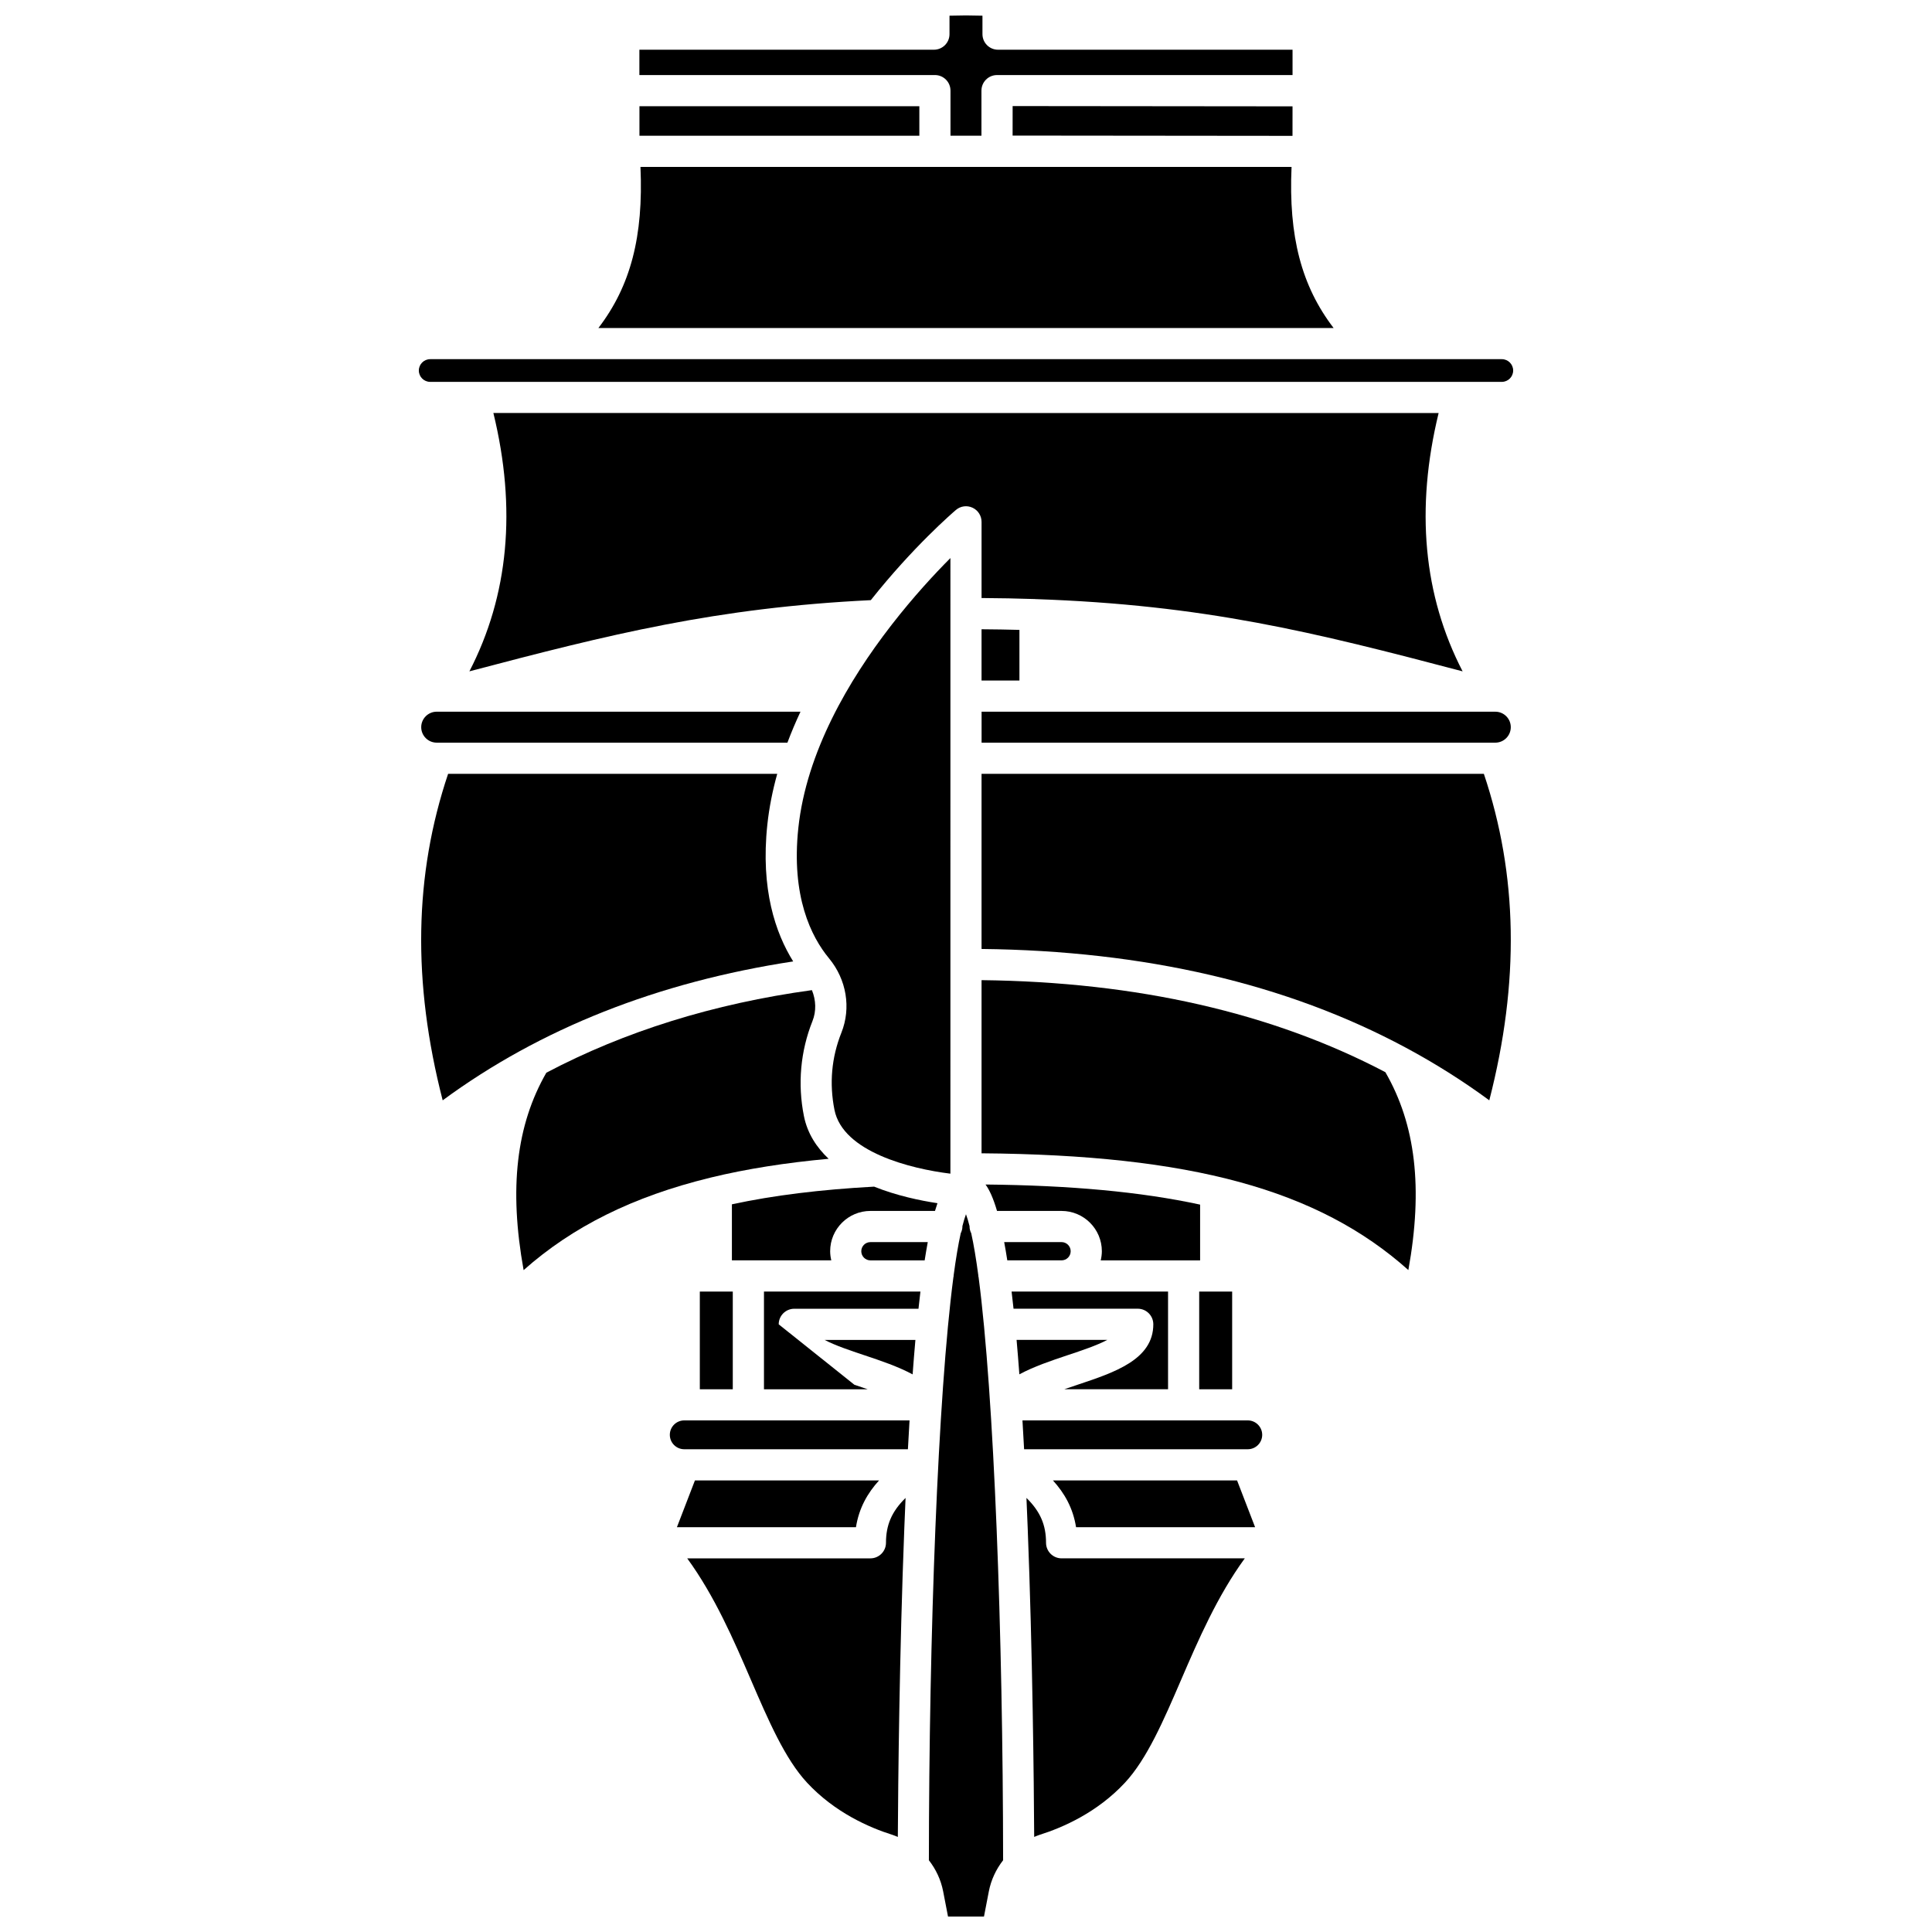
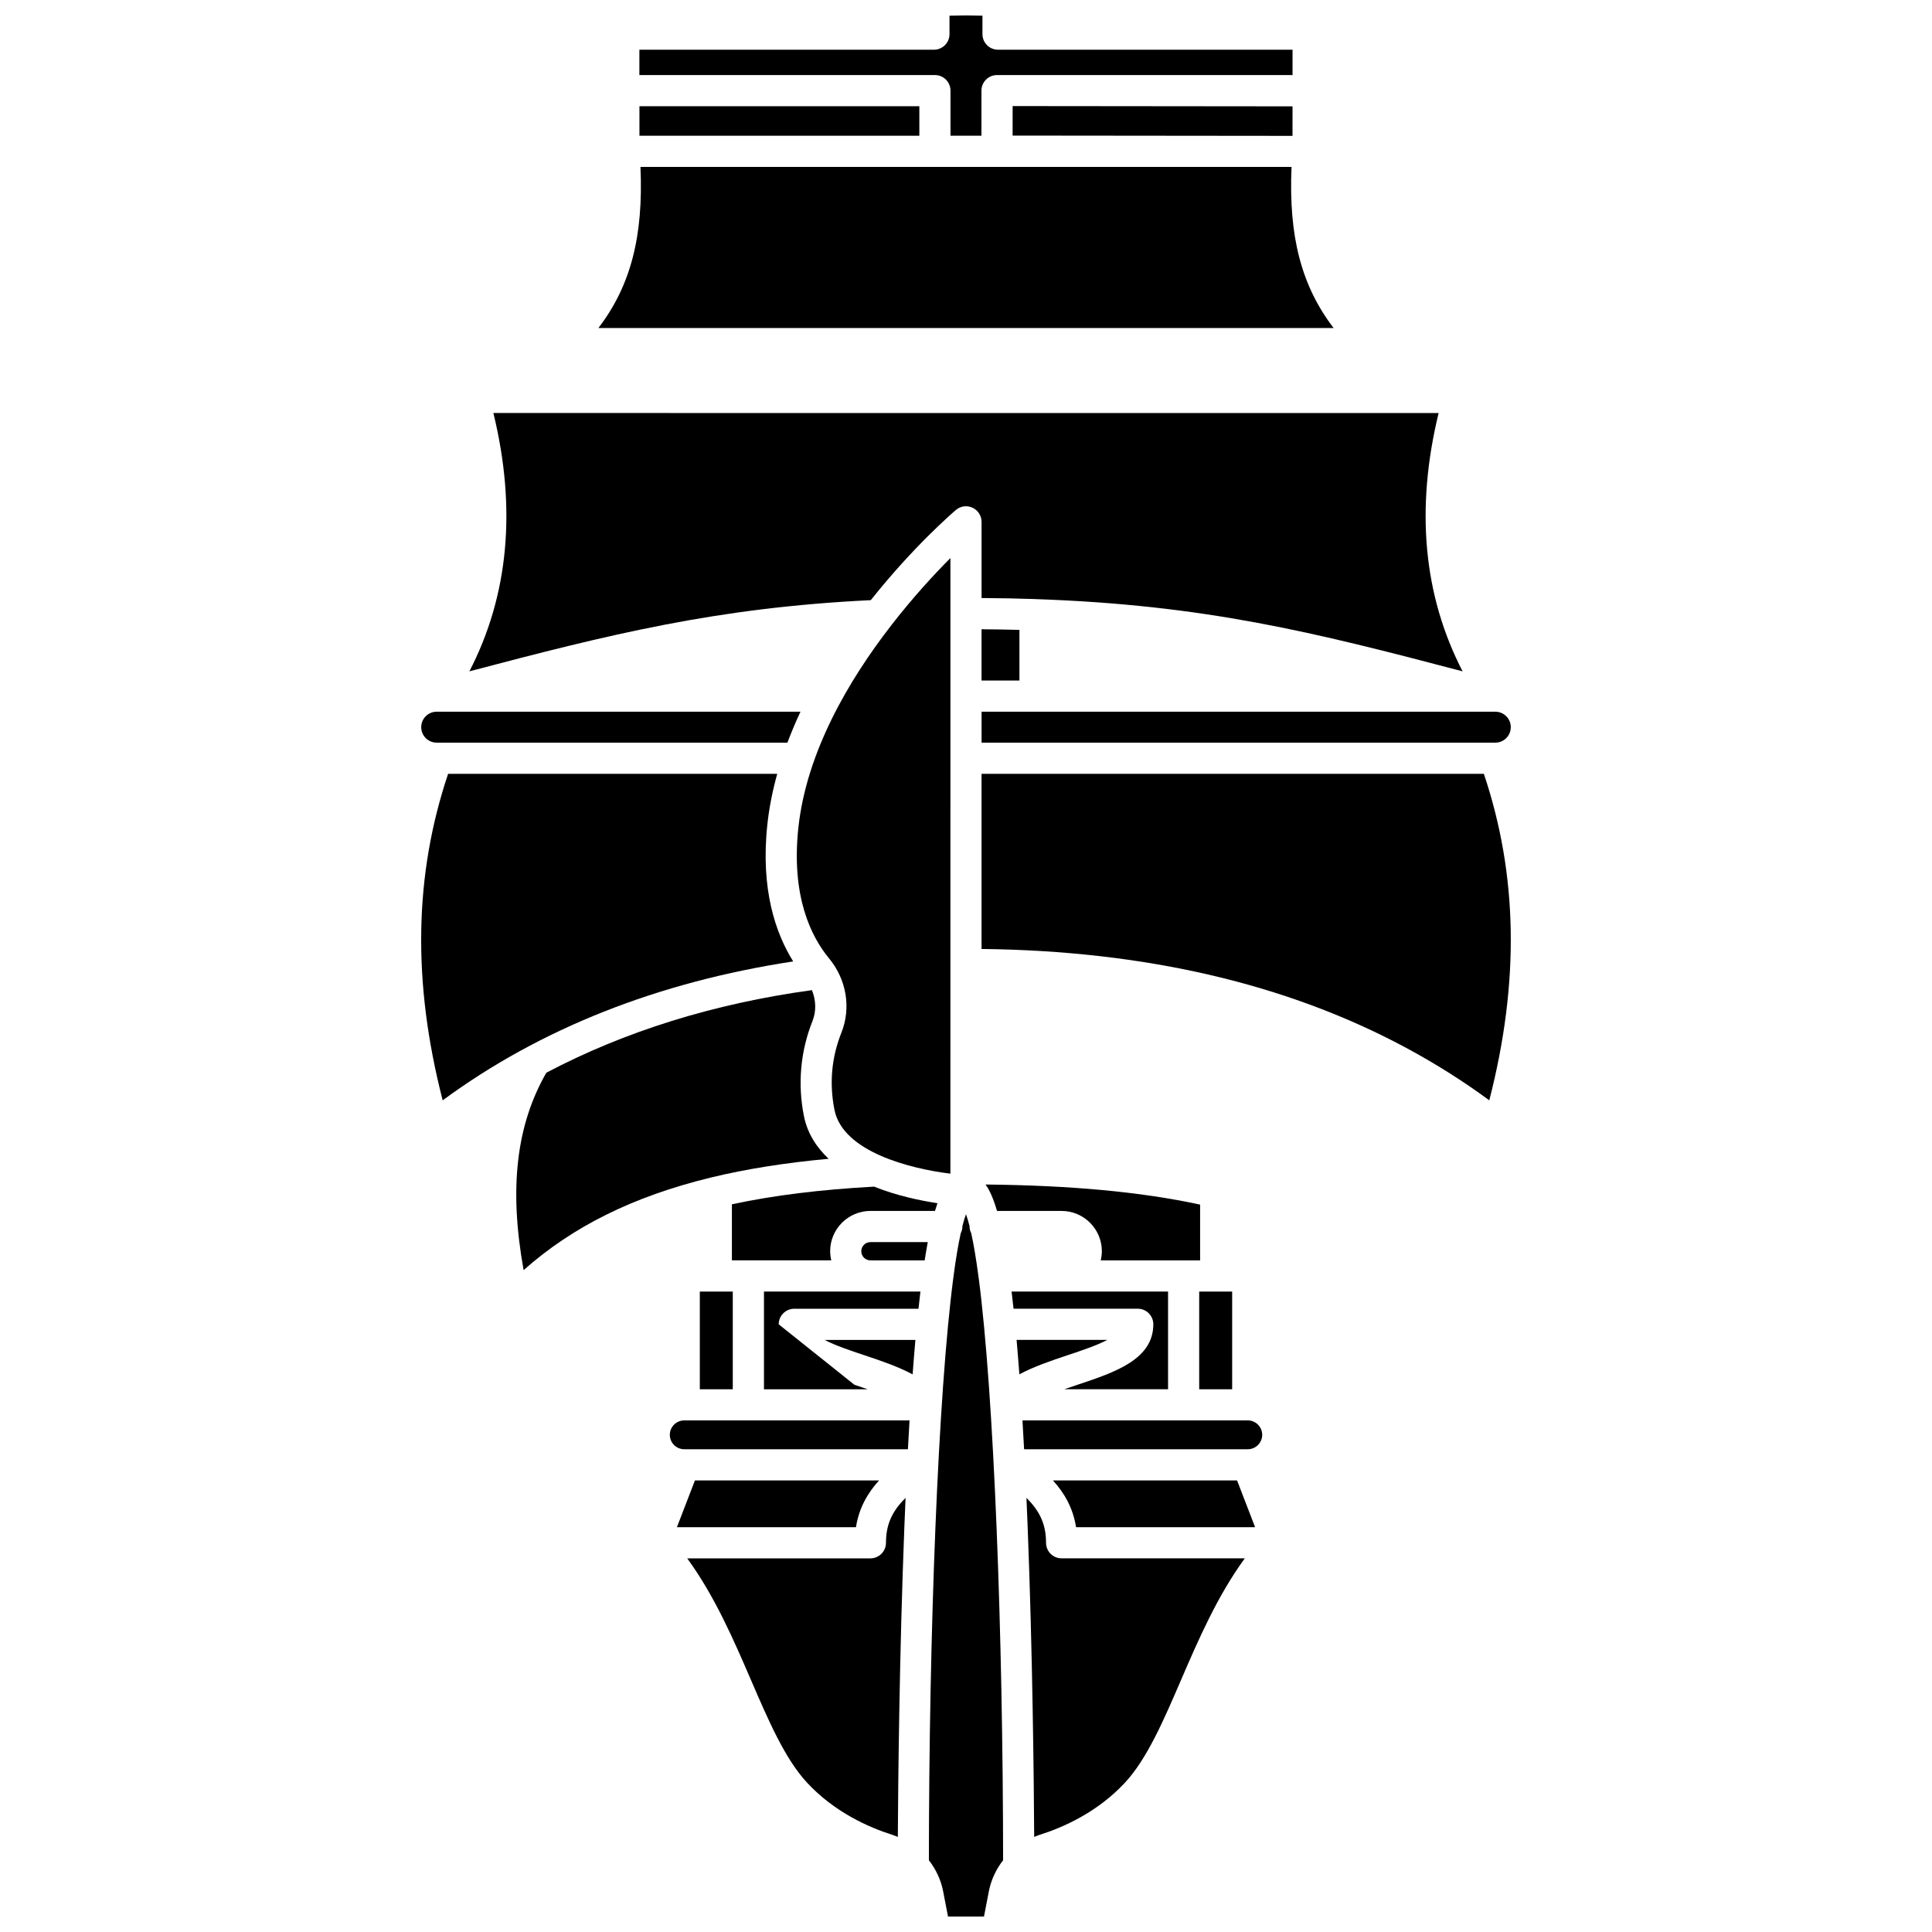
<svg xmlns="http://www.w3.org/2000/svg" width="800px" height="800px" version="1.1" viewBox="144 144 512 512">
  <defs>
    <clipPath id="b">
      <path d="m313 148.09h174v31.906h-174z" />
    </clipPath>
    <clipPath id="a">
      <path d="m390 465h20v186.9h-20z" />
    </clipPath>
  </defs>
  <path d="m395.87 291.89c-4.168 4.176-9.785 10.242-15.508 17.602-0.121 0.16-0.223 0.328-0.363 0.473-10.992 14.227-22.285 33.273-24.434 53.469-1.922 18.098 3.375 28.793 8.16 34.57 4.617 5.59 5.867 13.117 3.258 19.656-2.621 6.578-3.238 13.469-1.84 20.473 2.227 11.148 20.172 15.613 30.723 16.902z" />
  <path d="m259.73 340.81h92.945c1.051-2.793 2.211-5.531 3.465-8.203h-96.41c-2.262 0-4.102 1.84-4.102 4.102 0 2.262 1.84 4.102 4.102 4.102z" />
  <path d="m329.46 486.28h8.734v25.891h-8.734z" />
  <path d="m374.66 556.98h-48.543c7.262 9.945 12.312 21.602 16.852 32.133 4.664 10.812 9.062 21.027 14.918 27.324 7.293 7.844 16.367 11.859 22.695 13.844 0.465 0.145 0.898 0.348 1.352 0.527 0.082-14.703 0.414-48.5 1.723-81.98 0.105-2.707 0.215-5.316 0.328-7.863-3.691 3.621-5.191 7.203-5.191 11.887 0 2.277-1.852 4.129-4.133 4.129z" />
  <path d="m374.68 464.91h17.102c0.219-0.742 0.438-1.418 0.656-2.051-4.644-0.703-10.832-1.996-16.789-4.387-14.18 0.773-26.641 2.301-37.688 4.684v14.852h26.34c-0.184-0.781-0.301-1.586-0.301-2.422-0.004-5.883 4.789-10.676 10.68-10.676z" />
  <path d="m347.35 362.56c0.488-4.586 1.402-9.086 2.625-13.488l-87.219-0.004c-8.988 26.75-9.52 55.133-1.441 86.531 25.879-19.051 57.109-31.355 92.887-36.812-4.676-7.504-8.672-19.086-6.852-36.227z" />
  <path d="m332.46 456.04c9.398-2.277 19.75-3.902 31.137-4.949-3.195-3.016-5.625-6.707-6.551-11.332-1.699-8.484-0.914-17.176 2.266-25.156 1.055-2.637 0.934-5.559-0.145-8.207-26.078 3.582-49.613 10.938-70.379 21.883-7.953 13.84-9.938 30.617-6.023 52.316 12.949-11.508 28.992-19.504 49.422-24.484 0.086-0.039 0.188-0.043 0.273-0.07z" />
  <path d="m412.35 179.93 0.008-7.82 74.176 0.074-0.008 7.82z" />
  <path d="m313.46 172.15h74.176v7.82h-74.176z" />
  <path d="m404.12 324.35h10.039v-13.426c-3.254-0.086-6.606-0.141-10.039-0.164z" />
  <path d="m486.27 188.23h-172.54c0.816 18.43-2.613 31.555-11.148 42.699h194.84c-8.527-11.145-11.965-24.273-11.148-42.699z" />
  <g clip-path="url(#b)">
    <path d="m395.89 168.02v11.949h8.203v-11.949c0-2.285 1.848-4.129 4.129-4.129h78.316v-6.715h-78.047c-2.285 0-4.129-1.848-4.129-4.129v-4.887l-4.371-0.07-4.363 0.07v4.887c0 2.285-1.848 4.129-4.129 4.129h-78.055v6.711h78.316c2.285 0 4.129 1.848 4.129 4.133z" />
  </g>
-   <path d="m258 245.2h284c1.652 0 3.004-1.348 3.004-3.008s-1.348-3.008-3.004-3.008h-284c-1.652 0-3.004 1.348-3.004 3.008 0.004 1.66 1.348 3.008 3.004 3.008z" />
  <path d="m418.3 302.76c0.016 0 0.027 0.008 0.047 0.008 44.828 1.523 73.738 8.734 113.26 19.148-10.402-20.117-12.535-43.082-6.356-68.461l-250.5-0.004c6.18 25.379 4.043 48.344-6.356 68.461 37.199-9.805 65.422-16.867 106.38-18.867 11.176-14.102 21.66-23.137 22.547-23.895 1.223-1.051 2.941-1.285 4.406-0.602 1.461 0.672 2.394 2.141 2.394 3.746v20.188c4.883 0.031 9.605 0.121 14.133 0.273 0.016 0.012 0.027 0.004 0.039 0.004z" />
  <path d="m373.03 503.14c4.453 1.484 8.973 3.016 12.824 5.086 0.238-3.231 0.488-6.285 0.738-9.133h-24.055c2.836 1.488 6.801 2.812 10.492 4.047z" />
  <path d="m376.96 536.33h-48.797l-4.773 12.391h47.449c0.801-5.094 3.09-9.066 6.121-12.391z" />
  <path d="m474.67 520.42h-59.707c0.148 2.453 0.293 5 0.434 7.644h59.277c2.109 0 3.824-1.715 3.824-3.824-0.008-2.106-1.719-3.82-3.828-3.82z" />
  <path d="m421.21 552.85c0-4.684-1.5-8.266-5.191-11.887 0.113 2.551 0.223 5.16 0.328 7.863 1.309 33.48 1.641 67.277 1.723 81.98 0.449-0.176 0.883-0.379 1.352-0.527 6.328-1.984 15.402-5.996 22.695-13.84 5.856-6.297 10.254-16.512 14.914-27.324 4.543-10.539 9.594-22.191 16.855-32.137h-48.543c-2.285 0.004-4.133-1.848-4.133-4.129z" />
  <path d="m437.46 499.08h-24.055c0.25 2.844 0.5 5.902 0.738 9.133 3.852-2.07 8.371-3.598 12.824-5.086 3.695-1.227 7.66-2.551 10.492-4.047z" />
  <path d="m449.64 494.95c0 9.328-10.203 12.73-20.059 16.016-1.156 0.383-2.336 0.785-3.519 1.195h27.484v-25.891h-41.465c0.172 1.445 0.348 2.965 0.516 4.551h32.914c2.281 0 4.129 1.844 4.129 4.129z" />
  <path d="m540.27 332.61h-136.14v8.203h136.14c2.262 0 4.102-1.84 4.102-4.102 0.004-2.266-1.836-4.102-4.098-4.102z" />
-   <path d="m404.12 403.75v45.887c55.398 0.434 89.168 9.559 113.11 30.938 3.93-21.762 1.922-38.574-6.094-52.438-29.988-15.754-65.836-23.926-107.01-24.387z" />
  <path d="m404.12 349.07v46.414c43.215 0.473 80.852 9.215 112.32 26.098 0.039 0.023 0.078 0.031 0.113 0.059 7.75 4.164 15.133 8.809 22.125 13.957 8.074-31.402 7.547-59.785-1.441-86.531h-133.11z" />
  <path d="m423.04 536.33c3.031 3.328 5.324 7.297 6.125 12.391h47.449l-4.777-12.391z" />
  <path d="m346.46 486.28v25.891h27.484c-1.18-0.41-2.363-0.809-3.519-1.195l-20.059-16.016c0-2.285 1.848-4.129 4.129-4.129h32.914c0.168-1.586 0.344-3.106 0.516-4.551z" />
  <path d="m372.25 475.59c0 1.336 1.086 2.422 2.422 2.422h14.371c0.273-1.754 0.551-3.344 0.824-4.84h-15.199c-1.336 0-2.418 1.082-2.418 2.418z" />
-   <path d="m427.74 475.59c0-1.336-1.086-2.422-2.422-2.422h-15.199c0.281 1.496 0.559 3.086 0.824 4.84h14.371c1.344 0.004 2.426-1.082 2.426-2.418z" />
  <path d="m321.51 524.24c0 2.109 1.715 3.824 3.824 3.824l59.27 0.004c0.141-2.641 0.285-5.191 0.434-7.644l-59.707-0.004c-2.106 0-3.82 1.715-3.82 3.82z" />
  <path d="m461.8 486.28h8.734v25.891h-8.734z" />
  <path d="m408.22 464.91h17.102c5.891 0 10.68 4.789 10.68 10.68 0 0.836-0.121 1.641-0.301 2.422h26.34v-14.777c-15.738-3.406-34.422-5.106-56.863-5.328 1.016 1.398 2.039 3.574 3.043 7.004z" />
  <g clip-path="url(#a)">
    <path d="m403.26 482.14c0-0.027 0.016-0.051 0.016-0.078-0.594-4.457-1.223-8.219-1.887-11.227-0.27-0.551-0.449-1.145-0.449-1.797 0-0.02 0.012-0.043 0.012-0.062-0.312-1.227-0.633-2.32-0.957-3.195-0.328 0.875-0.645 1.969-0.957 3.195 0 0.02 0.012 0.043 0.012 0.062 0 0.652-0.184 1.246-0.449 1.797-0.664 3.008-1.293 6.769-1.887 11.227 0 0.027 0.016 0.051 0.016 0.078 0 0.125-0.059 0.223-0.07 0.344-4.106 31.25-6.461 94.668-6.496 154.5 1.855 2.387 3.191 5.184 3.785 8.266l1.285 6.652h9.531l1.285-6.652c0.594-3.078 1.934-5.879 3.785-8.266-0.039-59.828-2.391-123.25-6.496-154.5-0.016-0.121-0.078-0.223-0.078-0.344z" />
  </g>
</svg>